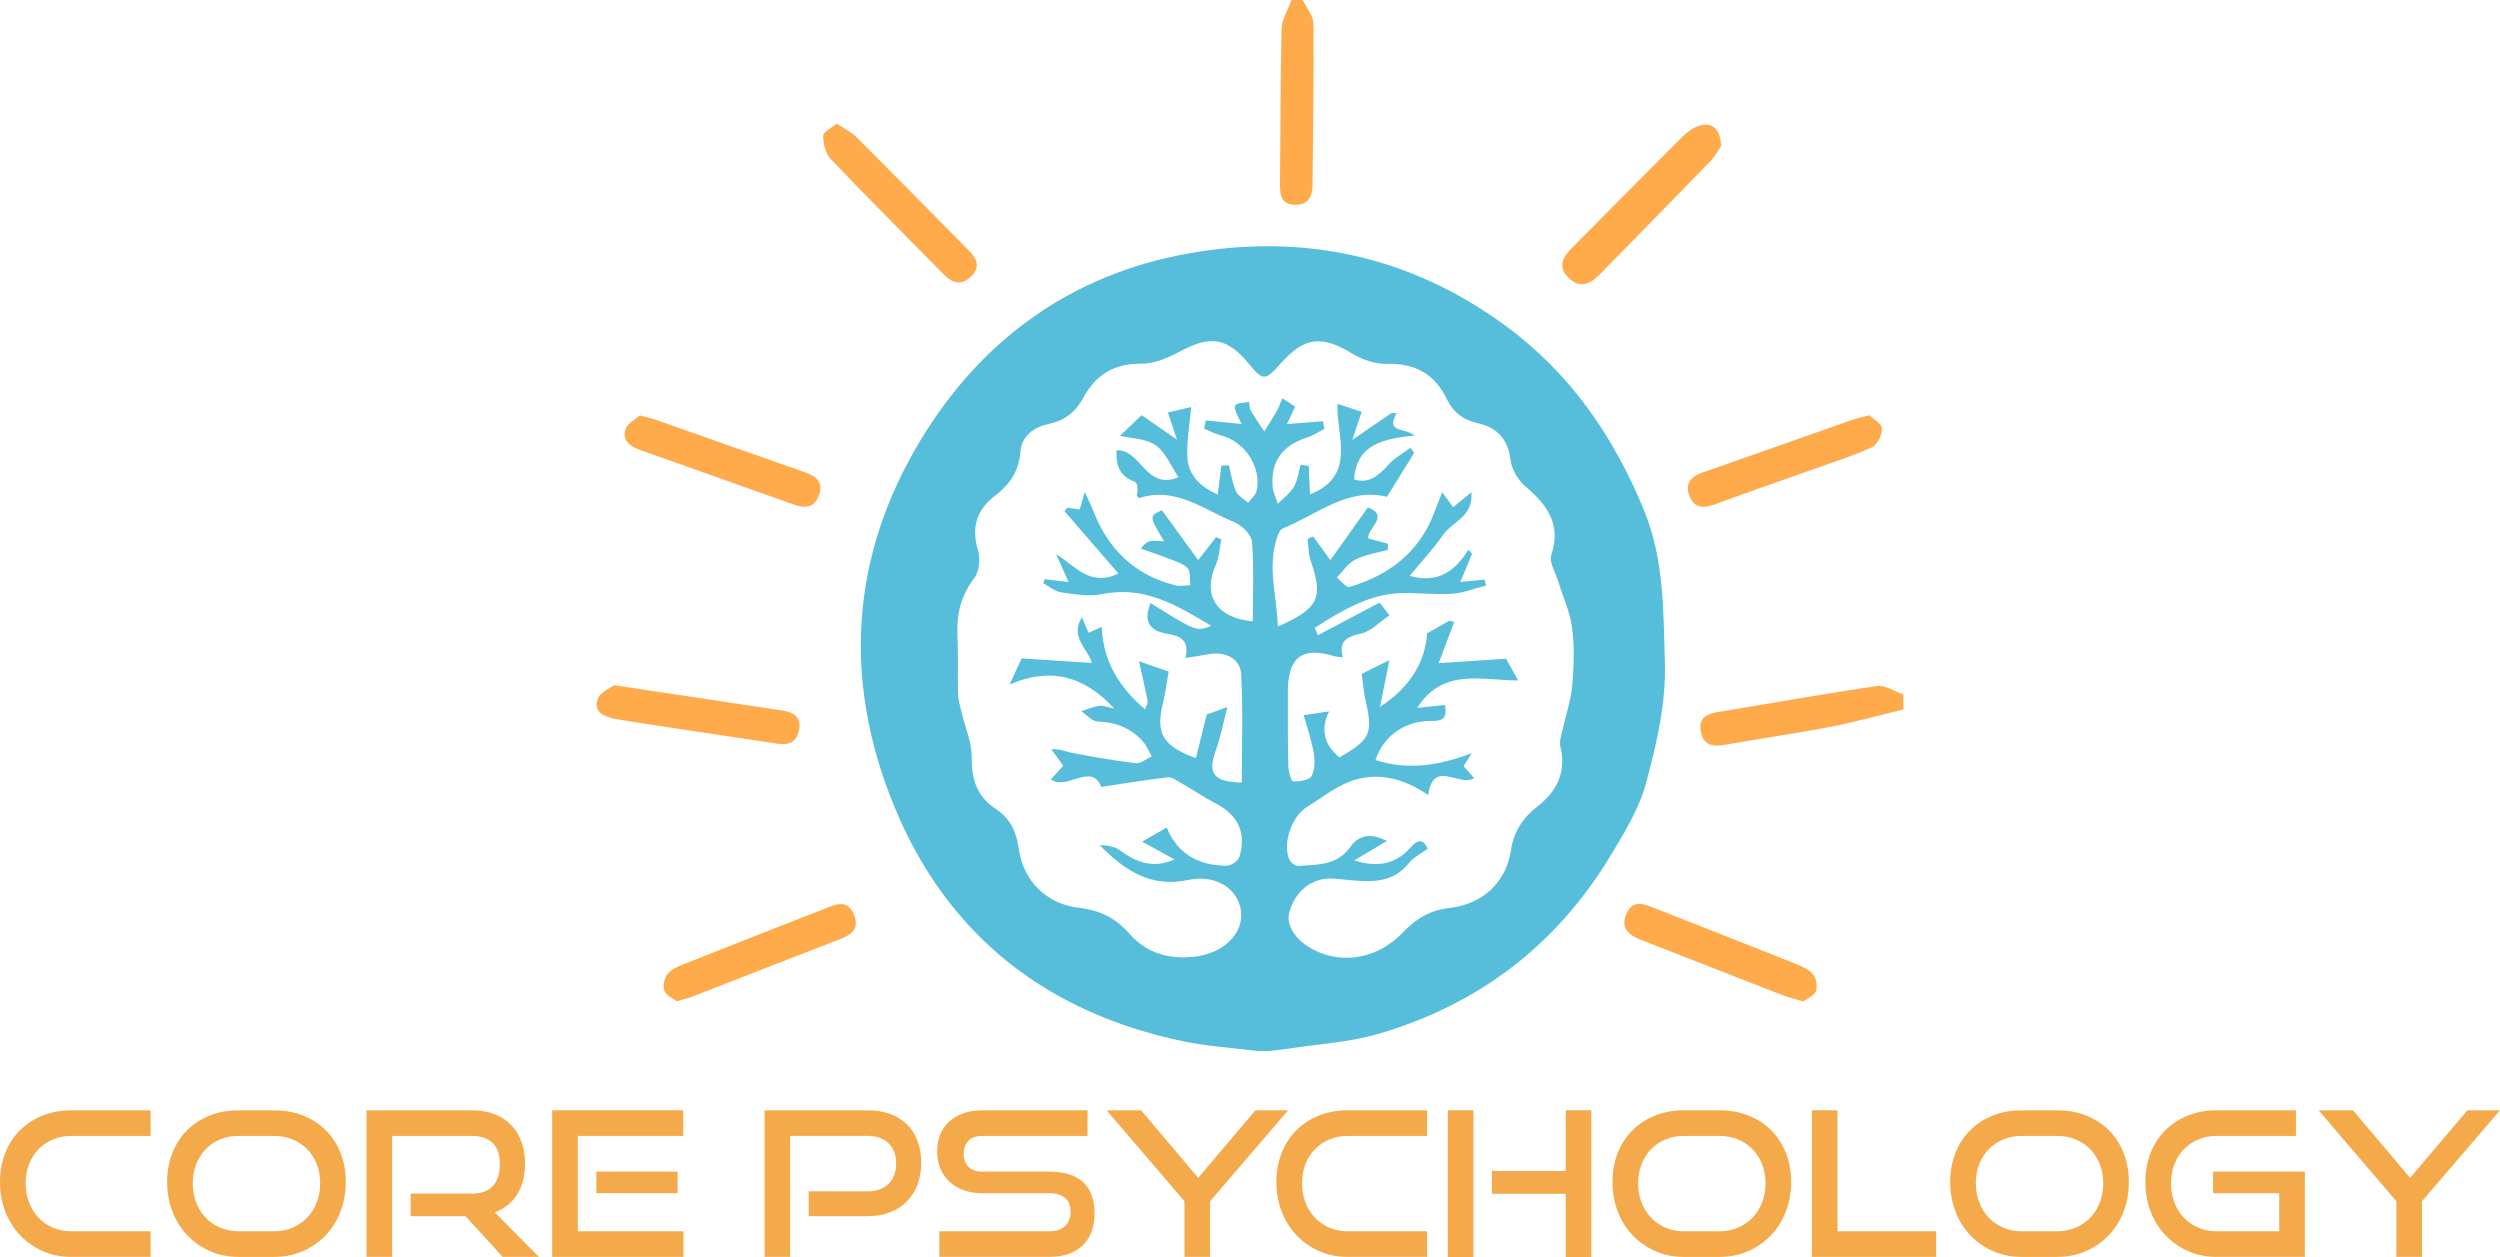
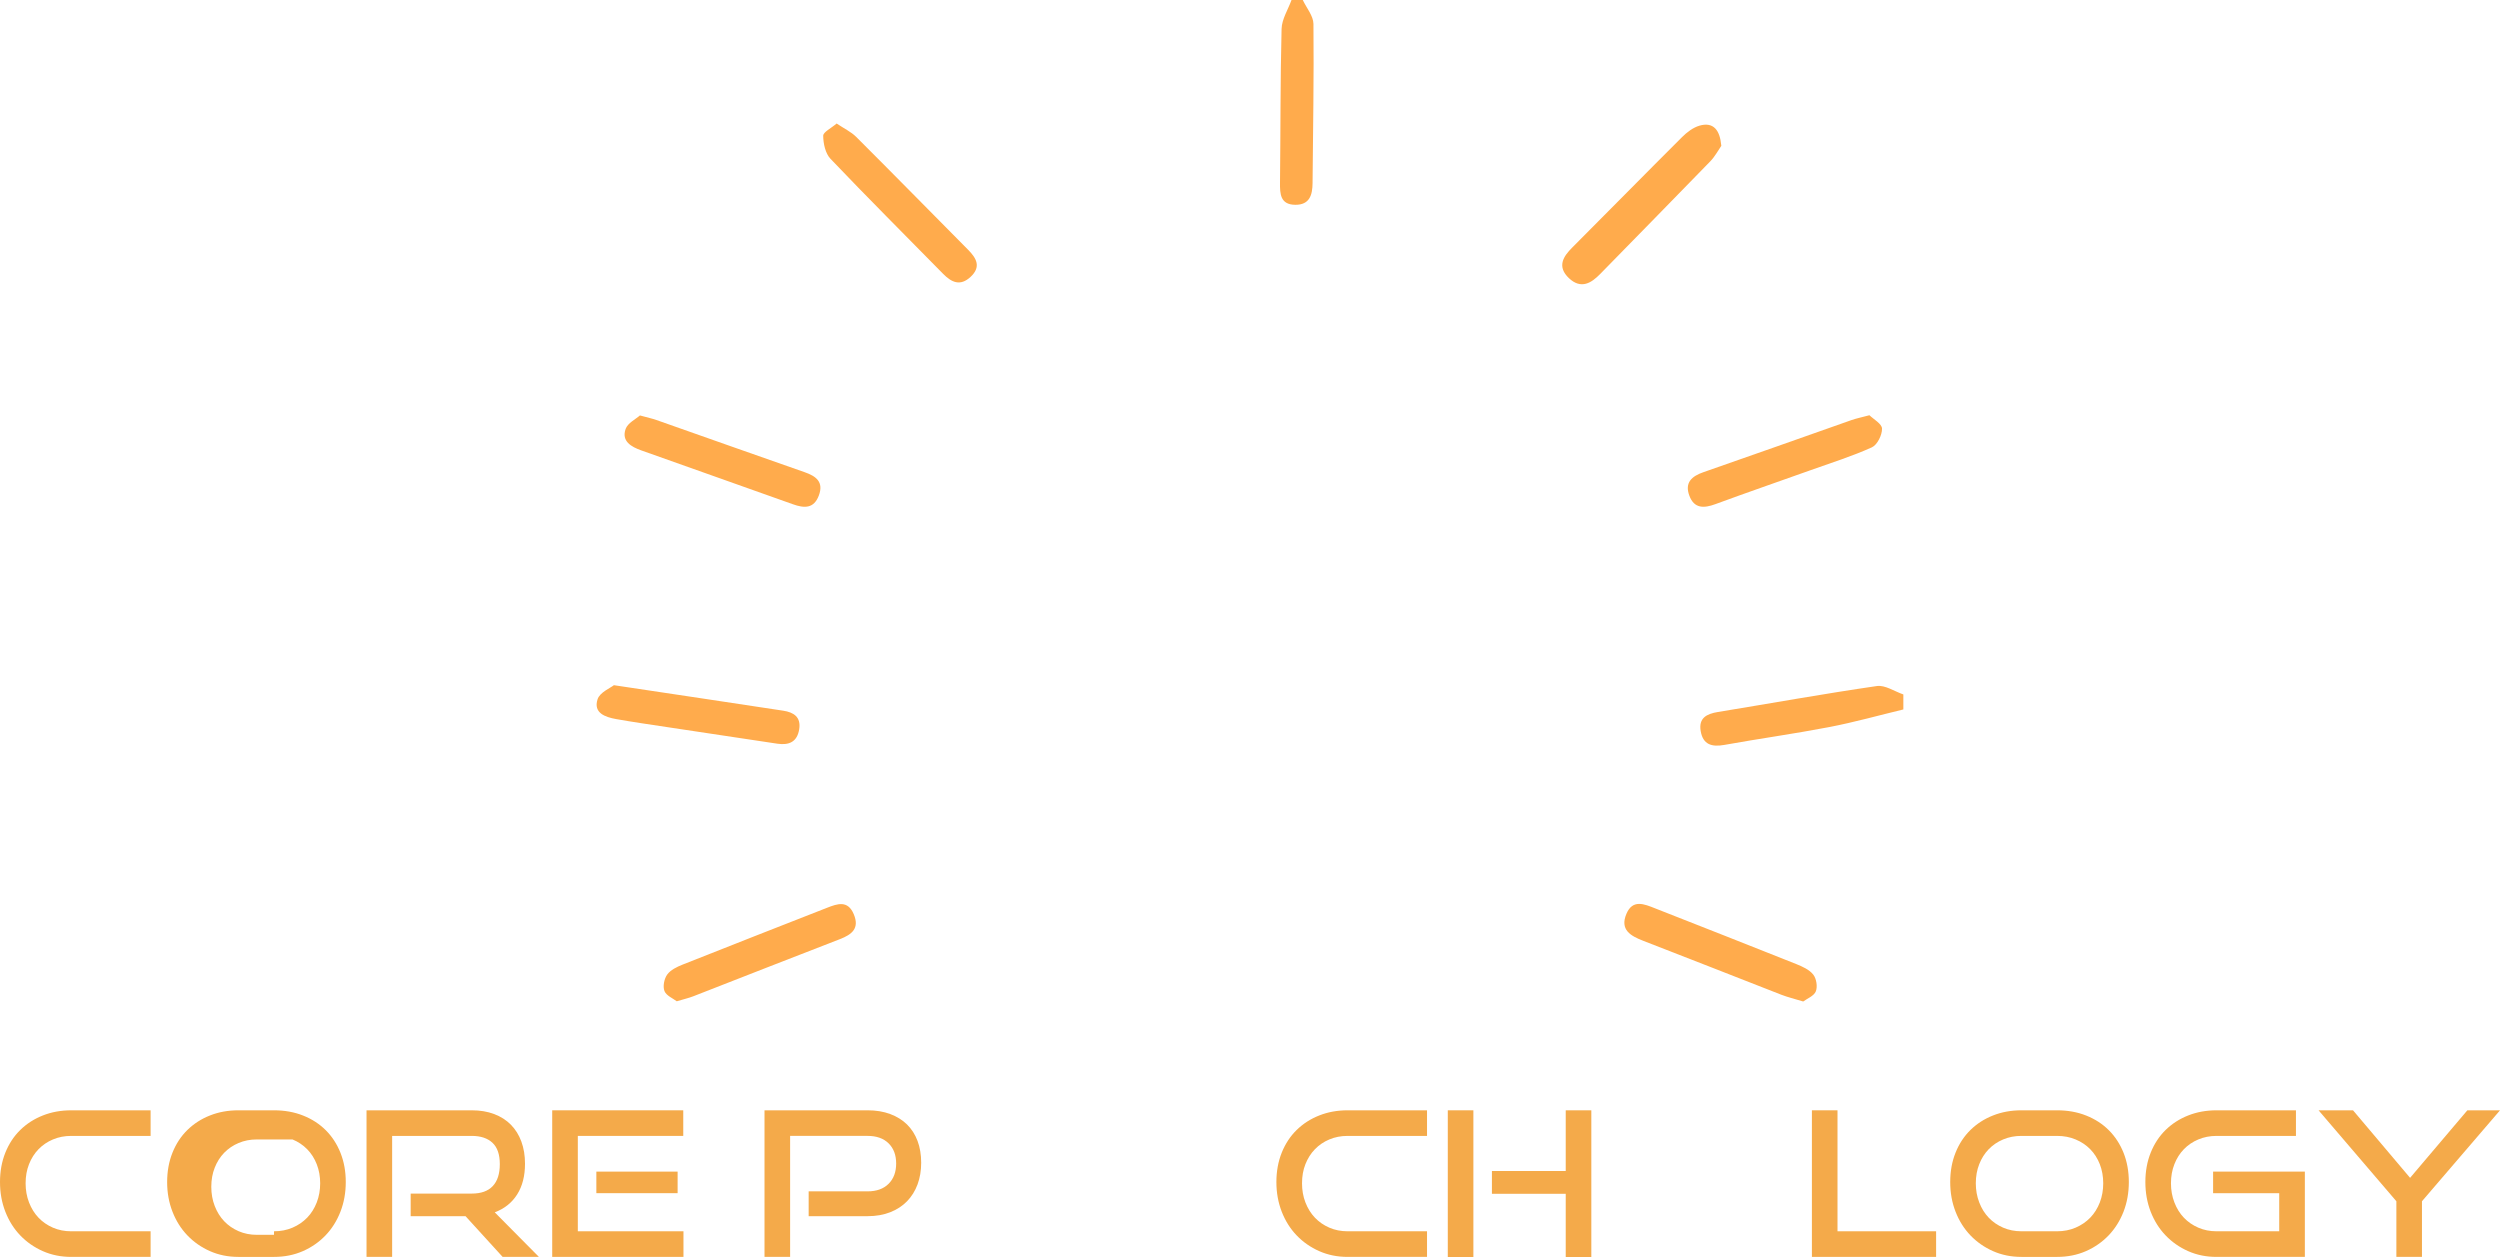
<svg xmlns="http://www.w3.org/2000/svg" version="1.1" id="Layer_1" x="0px" y="0px" width="363.534px" height="182.856px" viewBox="0 0 363.534 182.856" enable-background="new 0 0 363.534 182.856" xml:space="preserve">
  <path fill="#F4AA4A" d="M10.35,182.77c-1.486,0-2.858-0.279-4.12-0.836c-1.26-0.558-2.355-1.321-3.283-2.288  c-0.928-0.966-1.651-2.116-2.169-3.445C0.26,174.872,0,173.436,0,171.89c0-1.56,0.26-2.987,0.778-4.28  c0.518-1.288,1.241-2.388,2.169-3.297c0.928-0.907,2.023-1.613,3.283-2.109c1.262-0.501,2.634-0.749,4.12-0.749H21.9v3.722H10.35  c-0.959,0-1.842,0.172-2.653,0.515c-0.811,0.341-1.51,0.816-2.097,1.422c-0.587,0.606-1.045,1.329-1.377,2.169  c-0.334,0.842-0.499,1.768-0.499,2.784c0,0.997,0.165,1.928,0.499,2.787c0.332,0.859,0.79,1.599,1.377,2.214  c0.587,0.616,1.286,1.098,2.097,1.451c0.811,0.351,1.694,0.527,2.653,0.527H21.9v3.724H10.35z" />
-   <path fill="#F4AA4A" d="M34.655,182.77c-1.486,0-2.858-0.279-4.12-0.836c-1.26-0.558-2.355-1.321-3.283-2.288  c-0.928-0.966-1.651-2.116-2.169-3.445c-0.518-1.329-0.778-2.765-0.778-4.312c0-1.56,0.26-2.987,0.778-4.28  c0.518-1.288,1.24-2.388,2.169-3.297c0.928-0.907,2.023-1.613,3.283-2.109c1.262-0.501,2.634-0.749,4.12-0.749h5.189  c1.543,0,2.956,0.253,4.235,0.764c1.281,0.506,2.381,1.222,3.299,2.138c0.919,0.921,1.632,2.018,2.14,3.3  c0.508,1.281,0.761,2.693,0.761,4.234c0,1.546-0.258,2.982-0.776,4.312c-0.52,1.329-1.243,2.479-2.171,3.445  c-0.928,0.967-2.028,1.73-3.297,2.288c-1.271,0.556-2.667,0.836-4.192,0.836H34.655z M39.844,179.045  c0.976,0,1.875-0.177,2.696-0.527c0.82-0.353,1.529-0.835,2.126-1.451c0.597-0.616,1.059-1.355,1.394-2.214  c0.331-0.859,0.499-1.789,0.499-2.787c0-0.997-0.167-1.918-0.499-2.77c-0.334-0.85-0.797-1.577-1.394-2.183  c-0.596-0.606-1.305-1.081-2.126-1.422c-0.821-0.344-1.72-0.515-2.696-0.515h-5.189c-0.959,0-1.842,0.172-2.653,0.515  c-0.812,0.341-1.51,0.816-2.098,1.422c-0.587,0.606-1.045,1.329-1.376,2.169c-0.334,0.842-0.499,1.768-0.499,2.784  c0,0.997,0.165,1.928,0.499,2.787c0.332,0.859,0.79,1.599,1.376,2.214c0.587,0.616,1.286,1.098,2.098,1.451  c0.811,0.351,1.694,0.527,2.653,0.527H39.844z" />
+   <path fill="#F4AA4A" d="M34.655,182.77c-1.486,0-2.858-0.279-4.12-0.836c-1.26-0.558-2.355-1.321-3.283-2.288  c-0.928-0.966-1.651-2.116-2.169-3.445c-0.518-1.329-0.778-2.765-0.778-4.312c0-1.56,0.26-2.987,0.778-4.28  c0.518-1.288,1.24-2.388,2.169-3.297c0.928-0.907,2.023-1.613,3.283-2.109c1.262-0.501,2.634-0.749,4.12-0.749h5.189  c1.543,0,2.956,0.253,4.235,0.764c1.281,0.506,2.381,1.222,3.299,2.138c0.919,0.921,1.632,2.018,2.14,3.3  c0.508,1.281,0.761,2.693,0.761,4.234c0,1.546-0.258,2.982-0.776,4.312c-0.52,1.329-1.243,2.479-2.171,3.445  c-0.928,0.967-2.028,1.73-3.297,2.288c-1.271,0.556-2.667,0.836-4.192,0.836H34.655z M39.844,179.045  c0.976,0,1.875-0.177,2.696-0.527c0.82-0.353,1.529-0.835,2.126-1.451c0.597-0.616,1.059-1.355,1.394-2.214  c0.331-0.859,0.499-1.789,0.499-2.787c0-0.997-0.167-1.918-0.499-2.77c-0.334-0.85-0.797-1.577-1.394-2.183  c-0.596-0.606-1.305-1.081-2.126-1.422h-5.189c-0.959,0-1.842,0.172-2.653,0.515  c-0.812,0.341-1.51,0.816-2.098,1.422c-0.587,0.606-1.045,1.329-1.376,2.169c-0.334,0.842-0.499,1.768-0.499,2.784  c0,0.997,0.165,1.928,0.499,2.787c0.332,0.859,0.79,1.599,1.376,2.214c0.587,0.616,1.286,1.098,2.098,1.451  c0.811,0.351,1.694,0.527,2.653,0.527H39.844z" />
  <path fill="#F4AA4A" d="M73.089,182.77l-5.395-5.922h-7.976v-3.285h8.883c1.35,0,2.367-0.361,3.049-1.086  c0.685-0.721,1.029-1.788,1.029-3.195c0-1.408-0.358-2.443-1.069-3.109c-0.713-0.663-1.713-0.997-2.999-0.997H57.022v17.594h-3.724  v-21.316h15.303c1.212,0,2.297,0.181,3.254,0.544c0.959,0.36,1.77,0.878,2.434,1.551c0.665,0.678,1.174,1.493,1.524,2.45  c0.353,0.957,0.53,2.033,0.53,3.223c0,1.779-0.382,3.268-1.145,4.471c-0.761,1.202-1.847,2.066-3.254,2.596l6.42,6.48H73.089z" />
  <path fill="#F4AA4A" d="M80.299,182.77v-21.316h19.056v3.722H84.023v13.869h15.363v3.724H80.299z M86.719,173.503v-3.135h11.815  v3.135H86.719z" />
  <path fill="#F4AA4A" d="M117.59,176.848v-3.608h8.561c1.31,0,2.331-0.367,3.063-1.1c0.735-0.733,1.1-1.715,1.1-2.947  c0-1.231-0.365-2.209-1.098-2.93c-0.73-0.725-1.751-1.088-3.056-1.088h-11.266v17.594h-3.724v-21.316h14.981  c1.231,0,2.331,0.181,3.3,0.544c0.966,0.36,1.782,0.869,2.448,1.523c0.663,0.656,1.172,1.451,1.525,2.39  c0.351,0.938,0.527,1.995,0.527,3.166c0,1.152-0.177,2.202-0.527,3.152c-0.353,0.95-0.861,1.766-1.525,2.448  c-0.666,0.685-1.481,1.217-2.448,1.599c-0.969,0.382-2.069,0.573-3.3,0.573H117.59z" />
-   <path fill="#F4AA4A" d="M136.589,182.77v-3.724h15.978c0.997,0,1.763-0.255,2.302-0.761c0.537-0.511,0.807-1.184,0.807-2.023  c0-0.94-0.27-1.632-0.807-2.083c-0.539-0.448-1.305-0.675-2.302-0.675h-9.792c-0.997,0-1.901-0.15-2.713-0.453  c-0.811-0.303-1.494-0.723-2.052-1.26c-0.556-0.539-0.988-1.179-1.29-1.921c-0.303-0.742-0.453-1.553-0.453-2.434  c0-0.861,0.141-1.658,0.425-2.388c0.284-0.735,0.704-1.364,1.262-1.892c0.556-0.527,1.246-0.942,2.066-1.247  c0.821-0.301,1.759-0.454,2.813-0.454h15.305v3.722h-15.305c-0.878,0-1.549,0.232-2.006,0.692c-0.461,0.458-0.69,1.098-0.69,1.918  c0,0.821,0.239,1.455,0.716,1.906c0.479,0.451,1.128,0.675,1.947,0.675h9.749c2.185,0,3.834,0.508,4.946,1.522  c1.114,1.017,1.67,2.563,1.67,4.634c0,0.899-0.136,1.73-0.408,2.491c-0.27,0.764-0.677,1.422-1.219,1.98  c-0.544,0.558-1.229,0.992-2.057,1.305c-0.828,0.313-1.799,0.47-2.913,0.47H136.589z" />
-   <path fill="#F4AA4A" d="M172.238,182.77v-8.093l-11.316-13.222h5.013l8.296,9.82l8.327-9.82h4.751l-11.348,13.222v8.093H172.238z" />
  <path fill="#F4AA4A" d="M195.955,182.77c-1.484,0-2.858-0.279-4.118-0.836c-1.26-0.558-2.357-1.321-3.283-2.288  c-0.93-0.966-1.651-2.116-2.171-3.445c-0.515-1.329-0.778-2.765-0.778-4.312c0-1.56,0.262-2.987,0.778-4.28  c0.52-1.288,1.241-2.388,2.171-3.297c0.926-0.907,2.023-1.613,3.283-2.109c1.26-0.501,2.634-0.749,4.118-0.749h11.553v3.722h-11.553  c-0.959,0-1.842,0.172-2.653,0.515c-0.811,0.341-1.508,0.816-2.095,1.422c-0.587,0.606-1.045,1.329-1.379,2.169  c-0.334,0.842-0.496,1.768-0.496,2.784c0,0.997,0.162,1.928,0.496,2.787c0.334,0.859,0.792,1.599,1.379,2.214  c0.587,0.616,1.283,1.098,2.095,1.451c0.811,0.351,1.694,0.527,2.653,0.527h11.553v3.724H195.955z" />
  <path fill="#F4AA4A" d="M210.528,182.856v-21.402h3.722v21.402H210.528z M227.678,182.856v-9.262h-10.732v-3.314h10.732v-8.825  h3.722v21.402H227.678z" />
-   <path fill="#F4AA4A" d="M244.827,182.77c-1.484,0-2.858-0.279-4.118-0.836c-1.259-0.558-2.357-1.321-3.283-2.288  c-0.93-0.966-1.651-2.116-2.171-3.445c-0.515-1.329-0.778-2.765-0.778-4.312c0-1.56,0.263-2.987,0.778-4.28  c0.52-1.288,1.24-2.388,2.171-3.297c0.926-0.907,2.023-1.613,3.283-2.109c1.26-0.501,2.634-0.749,4.118-0.749h5.192  c1.541,0,2.954,0.253,4.232,0.764c1.284,0.506,2.381,1.222,3.302,2.138c0.916,0.921,1.632,2.018,2.138,3.3  c0.511,1.281,0.763,2.693,0.763,4.234c0,1.546-0.257,2.982-0.778,4.312c-0.52,1.329-1.241,2.479-2.171,3.445  c-0.926,0.967-2.028,1.73-3.297,2.288c-1.27,0.556-2.668,0.836-4.19,0.836H244.827z M250.019,179.045  c0.973,0,1.875-0.177,2.696-0.527c0.82-0.353,1.527-0.835,2.123-1.451c0.596-0.616,1.059-1.355,1.393-2.214  c0.334-0.859,0.501-1.789,0.501-2.787c0-0.997-0.167-1.918-0.501-2.77c-0.334-0.85-0.797-1.577-1.393-2.183  c-0.596-0.606-1.303-1.081-2.123-1.422c-0.821-0.344-1.723-0.515-2.696-0.515h-5.192c-0.959,0-1.842,0.172-2.653,0.515  c-0.811,0.341-1.508,0.816-2.095,1.422c-0.587,0.606-1.045,1.329-1.379,2.169c-0.334,0.842-0.497,1.768-0.497,2.784  c0,0.997,0.162,1.928,0.497,2.787c0.334,0.859,0.792,1.599,1.379,2.214c0.587,0.616,1.284,1.098,2.095,1.451  c0.811,0.351,1.694,0.527,2.653,0.527H250.019z" />
  <path fill="#F4AA4A" d="M263.475,182.77v-21.316h3.722v17.591h14.339v3.724H263.475z" />
  <path fill="#F4AA4A" d="M293.938,182.77c-1.489,0-2.858-0.279-4.122-0.836c-1.26-0.558-2.353-1.321-3.283-2.288  c-0.926-0.966-1.651-2.116-2.167-3.445c-0.52-1.329-0.778-2.765-0.778-4.312c0-1.56,0.257-2.987,0.778-4.28  c0.515-1.288,1.241-2.388,2.167-3.297c0.93-0.907,2.023-1.613,3.283-2.109c1.264-0.501,2.634-0.749,4.122-0.749h5.187  c1.546,0,2.958,0.253,4.237,0.764c1.279,0.506,2.381,1.222,3.297,2.138c0.921,0.921,1.632,2.018,2.143,3.3  c0.506,1.281,0.759,2.693,0.759,4.234c0,1.546-0.258,2.982-0.773,4.312c-0.52,1.329-1.246,2.479-2.171,3.445  c-0.931,0.967-2.028,1.73-3.297,2.288c-1.274,0.556-2.668,0.836-4.194,0.836H293.938z M299.125,179.045  c0.978,0,1.875-0.177,2.696-0.527c0.821-0.353,1.532-0.835,2.129-1.451c0.596-0.616,1.059-1.355,1.393-2.214  c0.329-0.859,0.496-1.789,0.496-2.787c0-0.997-0.167-1.918-0.496-2.77c-0.334-0.85-0.797-1.577-1.393-2.183  c-0.597-0.606-1.307-1.081-2.129-1.422c-0.82-0.344-1.718-0.515-2.696-0.515h-5.187c-0.959,0-1.842,0.172-2.653,0.515  c-0.812,0.341-1.513,0.816-2.1,1.422c-0.587,0.606-1.045,1.329-1.374,2.169c-0.334,0.842-0.501,1.768-0.501,2.784  c0,0.997,0.167,1.928,0.501,2.787c0.329,0.859,0.787,1.599,1.374,2.214c0.587,0.616,1.289,1.098,2.1,1.451  c0.811,0.351,1.694,0.527,2.653,0.527H299.125z" />
  <path fill="#F4AA4A" d="M322.301,182.77c-1.484,0-2.854-0.279-4.113-0.836c-1.26-0.558-2.353-1.321-3.278-2.288  c-0.931-0.966-1.651-2.116-2.171-3.445c-0.515-1.329-0.773-2.765-0.773-4.312c0-1.56,0.258-2.987,0.778-4.28  c0.515-1.288,1.24-2.388,2.166-3.297c0.93-0.907,2.023-1.613,3.283-2.109c1.265-0.501,2.634-0.749,4.123-0.749h11.547v3.722h-11.547  c-0.959,0-1.842,0.172-2.653,0.515c-0.811,0.341-1.513,0.816-2.1,1.422c-0.587,0.606-1.045,1.329-1.374,2.169  c-0.334,0.842-0.501,1.768-0.501,2.784c0,0.997,0.167,1.928,0.501,2.787c0.329,0.859,0.787,1.599,1.374,2.214  c0.587,0.616,1.288,1.098,2.1,1.451c0.811,0.351,1.694,0.527,2.653,0.527h9.114v-5.543h-9.615v-3.135h13.342v12.402H322.301z" />
  <path fill="#F4AA4A" d="M348.465,182.77v-8.093l-11.314-13.222h5.01l8.298,9.82l8.327-9.82h4.748l-11.348,13.222v8.093H348.465z" />
-   <path fill-rule="evenodd" clip-rule="evenodd" fill="#56BDDA" d="M182.891,152.832c-3.583-0.451-7.217-0.666-10.746-1.396  c-20.026-4.151-34.526-15.506-42.224-34.455c-7.366-18.14-6.259-36.163,4.008-53.086c8.894-14.658,21.991-24.007,38.831-27.031  c16.566-2.974,32.12,0.271,45.994,10.379c9.567,6.972,15.926,16.246,20.34,27.045c2.884,7.059,2.779,14.469,2.999,21.921  c0.184,6.118-1.193,11.91-2.729,17.627c-1.014,3.779-3.188,7.327-5.254,10.729c-7.874,12.982-19.25,21.585-33.784,25.803  c-4.138,1.203-8.556,1.437-12.848,2.102c-0.978,0.15-1.966,0.241-2.949,0.36C183.983,152.832,183.438,152.832,182.891,152.832z   M207.673,115.593c-3.658-2.467-7.47-3.443-11.464-1.916c-2.169,0.828-4.056,2.383-6.074,3.605  c-2.253,1.362-3.651,5.187-2.682,7.644c0.179,0.453,0.897,1.021,1.329,0.992c2.775-0.191,5.65-0.038,7.59-2.784  c1.326-1.878,3.199-1.935,5.311-0.847c-1.727,1.026-3.245,1.923-4.762,2.821c3.347,1.069,6.041,0.584,8.174-1.847  c0.907-1.035,1.804-1.484,2.488,0.167c-1.004,0.744-2.059,1.241-2.701,2.057c-1.787,2.271-4.173,2.749-6.811,2.632  c-1.36-0.06-2.715-0.253-4.073-0.355c-3.099-0.229-5.637,1.694-6.525,4.919c-0.52,1.885,0.997,4.168,3.636,5.476  c4.28,2.121,9.285,1.221,12.941-2.612c1.911-2,3.918-3.192,6.767-3.522c4.805-0.558,8.179-3.712,8.88-8.324  c0.439-2.873,1.78-4.803,3.958-6.502c2.784-2.181,4.125-4.982,3.247-8.637c-0.183-0.776,0.155-1.699,0.336-2.534  c0.456-2.104,1.196-4.173,1.382-6.293c0.243-2.796,0.344-5.667-0.014-8.439c-0.299-2.328-1.35-4.556-2.048-6.835  c-0.381-1.254-1.319-2.717-0.98-3.746c1.47-4.441-0.551-7.25-3.696-9.925c-1.074-0.911-2.045-2.451-2.214-3.81  c-0.384-3.08-1.89-4.803-4.819-5.451c-2.071-0.458-3.526-1.539-4.49-3.546c-1.696-3.521-4.533-5.171-8.582-5.066  c-1.687,0.044-3.6-0.561-5.061-1.45c-4.485-2.741-7.019-2.524-10.469,1.368c-2.3,2.593-2.554,2.593-4.711-0.011  c-3.08-3.718-5.512-4.062-9.763-1.808c-1.787,0.947-3.873,1.902-5.809,1.876c-3.978-0.054-6.646,1.644-8.421,4.925  c-1.127,2.087-2.69,3.322-4.98,3.813c-2.223,0.475-4.006,1.737-4.185,4.089c-0.212,2.808-1.544,4.726-3.664,6.344  c-2.68,2.046-3.514,4.605-2.505,7.954c0.367,1.218,0.191,3.09-0.54,4.055c-1.88,2.481-2.591,5.093-2.445,8.126  c0.139,2.907,0.015,5.823,0.091,8.731c0.023,0.878,0.302,1.754,0.503,2.618c0.52,2.233,1.529,4.466,1.487,6.68  c-0.06,3.245,0.861,5.669,3.545,7.444c2.028,1.341,2.936,3.221,3.272,5.669c0.655,4.767,4.047,8.143,8.824,8.68  c3.012,0.334,5.306,1.503,7.273,3.743c2.459,2.804,5.677,3.756,9.354,3.372c4.271-0.446,7.286-3.326,6.883-6.64  c-0.384-3.171-3.574-5.414-7.668-4.536c-5.507,1.178-9.296-1.441-12.885-5.068c1.101,0.029,2.221,0.205,3.026,0.806  c2.351,1.754,4.8,2.63,7.87,1.281c-1.582-0.868-3.164-1.734-4.714-2.589c1.276-0.735,2.386-1.374,3.577-2.059  c1.507,3.791,4.596,5.533,8.673,5.566c0.644,0.005,1.701-0.673,1.875-1.245c1.071-3.524-0.173-6.113-3.357-7.778  c-1.767-0.926-3.425-2.052-5.157-3.042c-0.608-0.348-1.326-0.862-1.932-0.79c-3.191,0.367-6.361,0.902-9.627,1.389  c-1.435-3.663-5.073,0.644-7.32-1.107c0.636-0.697,1.214-1.332,1.804-1.976c-0.661-0.904-1.202-1.642-1.743-2.381  c1.222-0.12,2.091,0.341,3.016,0.515c3.074,0.577,6.157,1.141,9.261,1.503c0.731,0.086,1.554-0.644,2.336-1  c-0.445-0.751-0.78-1.601-1.355-2.236c-1.738-1.918-3.94-2.739-6.553-2.83c-0.797-0.028-1.563-0.969-2.344-1.493  c0.872-0.275,1.727-0.654,2.619-0.788c0.563-0.083,1.181,0.205,2.185,0.41c-4.413-4.778-9.283-6.074-15.231-3.516  c0.71-1.548,1.224-2.668,1.743-3.793c3.235,0.21,6.686,0.434,10.234,0.668c-0.656-2.181-3.239-3.71-1.466-6.659  c0.432,1.008,0.698,1.631,0.971,2.268c0.634-0.289,1.138-0.517,1.917-0.871c0.191,5.112,2.565,8.786,6.288,12.014  c0.189-0.553,0.444-0.902,0.388-1.193c-0.374-1.904-0.813-3.794-1.261-5.812c1.411,0.491,2.699,0.94,4.316,1.505  c-0.279,1.551-0.488,3.147-0.863,4.702c-1.025,4.254-0.024,6.122,4.819,7.888c0.526-2.129,1.039-4.194,1.575-6.356  c0.586-0.21,1.545-0.549,2.995-1.064c-0.586,2.25-0.954,4.285-1.648,6.201c-1.233,3.396-0.444,4.677,3.752,4.763  c0-5.23,0.187-10.469-0.084-15.687c-0.124-2.396-2.377-3.457-4.895-2.954c-0.948,0.189-1.91,0.32-3.214,0.53  c0.61-2.63-0.74-3.202-2.719-3.537c-2.682-0.455-3.356-1.931-2.357-4.447c6.652,4.15,6.652,4.15,8.837,3.314  c-4.95-2.96-9.693-5.879-15.829-4.622c-1.898,0.389-3.994,0.029-5.964-0.246c-0.927-0.13-1.768-0.87-2.65-1.334  c0.076-0.195,0.153-0.388,0.23-0.583c1.098,0.135,2.195,0.267,3.451,0.419c-0.664-1.509-1.225-2.783-1.786-4.055  c2.859,1.797,4.922,4.765,9.047,2.811c-2.704-3.128-5.277-6.102-7.851-9.077c0.134-0.167,0.269-0.334,0.403-0.501  c0.622,0.089,1.242,0.179,1.814,0.261c0.222-0.76,0.401-1.374,0.743-2.545c0.571,1.267,0.929,1.964,1.208,2.691  c2.165,5.646,6.048,9.413,11.981,10.894c0.67,0.168,1.425-0.006,2.143-0.021c-0.101-0.847,0.093-1.967-0.377-2.472  c-0.661-0.711-1.793-1.017-2.761-1.401c-1.33-0.529-2.695-0.972-4.045-1.451c0.632-0.866,1.104-1.08,1.591-1.128  c0.543-0.055,1.101,0.038,1.798,0.075c-2.199-3.665-2.199-3.665-0.327-4.532c1.761,2.423,3.483,4.794,5.271,7.254  c1.033-1.32,1.823-2.331,2.613-3.341c0.253,0.113,0.507,0.227,0.76,0.341c-0.265,1.256-0.318,2.608-0.832,3.753  c-1.91,4.255,0.025,7.671,5.406,8.158c0-3.882,0.189-7.742-0.122-11.561c-0.086-1.049-1.478-2.431-2.587-2.876  c-4.414-1.778-8.465-5.215-13.781-3.499c-0.087,0.026-0.259-0.214-0.391-0.33c0.219-0.819,0.144-1.882-0.261-2.027  c-2.21-0.796-2.815-2.388-2.665-4.588c3.567-0.173,4.198,5.893,9.009,3.917c-1.149-1.692-1.897-3.643-3.316-4.641  c-1.386-0.976-3.457-0.976-5.193-1.396c1.055-1.002,1.956-1.856,3.141-2.981c1.441,0.996,3.061,2.115,5.14,3.551  c-0.562-1.675-0.953-2.839-1.323-3.943c1.132-0.265,2.141-0.501,3.384-0.791c-0.21,2.488-0.676,4.923-0.549,7.327  c0.146,2.76,2.096,4.359,4.404,5.397c0.191-1.5,0.363-2.852,0.536-4.207c0.364-0.013,0.729-0.026,1.094-0.039  c0.322,1.259,0.497,2.583,1.022,3.751c0.311,0.694,1.173,1.141,1.787,1.698c0.423-0.585,1.093-1.118,1.231-1.765  c0.745-3.464-1.758-7.192-5.224-8.052c-0.839-0.209-1.622-0.645-2.429-0.976c0.084-0.397,0.168-0.794,0.252-1.192  c1.759,0.178,3.52,0.357,5.216,0.529c-1.467-2.951-1.467-2.951,1.069-3.194c0.084,0.415,0.064,0.905,0.274,1.264  c0.6,1.029,1.294,2.005,1.951,3.001c0.611-0.989,1.252-1.964,1.827-2.974c0.291-0.516,0.468-1.098,0.778-1.846  c0.749,0.483,1.321,0.853,1.889,1.218c-0.487,1.031-0.892,1.887-1.198,2.537c1.761-0.14,3.503-0.277,5.239-0.415  c0.067,0.372,0.134,0.744,0.2,1.115c-0.844,0.427-1.651,0.979-2.543,1.263c-3.512,1.113-5.278,3.422-4.982,7.127  c0.067,0.846,0.496,1.663,0.761,2.492c0.794-0.804,1.772-1.498,2.326-2.442c0.549-0.943,0.673-2.134,0.983-3.216  c0.396,0.055,0.79,0.11,1.184,0.165c0.06,1.335,0.119,2.668,0.184,4.133c6.831-2.716,3.815-8.503,3.987-13.166  c1.243,0.408,2.383,0.781,3.522,1.153c-0.406,1.21-0.807,2.418-1.36,4.09c2.238-1.534,3.965-2.716,5.692-3.9  c0.248-0.003,0.497-0.007,0.745-0.01c-1.57,2.993,1.05,2.047,2.639,3.264c-4.643,0.486-8.501,1.325-8.806,6.407  c2.221,0.656,3.61-0.618,5.022-2.191c0.874-0.973,2.1-1.63,3.169-2.428c0.181,0.248,0.36,0.495,0.539,0.743  c-1.29,2.084-2.581,4.17-3.96,6.395c-5.669-1.428-10.142,2.565-15.172,4.607c-0.396,0.161-0.661,0.852-0.825,1.35  c-1.427,4.303-0.003,8.5,0.126,12.903c5.951-2.61,6.647-4.166,4.781-9.559c-0.346-0.998-0.306-2.129-0.446-3.199  c0.267-0.11,0.537-0.219,0.804-0.33c0.735,1.009,1.474,2.017,2.505,3.43c2.045-2.871,3.688-5.185,5.445-7.654  c3.271,1.192-0.134,3.039,0.062,4.5c0.964,0.261,1.909,0.517,2.854,0.772c0.005,0.291,0.014,0.582,0.019,0.874  c-1.611,0.462-3.326,0.716-4.798,1.454c-1.05,0.526-1.773,1.701-2.641,2.586c0.616,0.486,1.389,1.502,1.823,1.373  c5.683-1.673,10.061-4.94,12.277-10.652c0.387-1.003,0.778-2.005,1.217-3.128c0.596,0.817,1.083,1.484,1.594,2.184  c0.904-0.744,1.642-1.353,2.639-2.173c0.368,3.562-2.815,4.287-4.151,6.251c-1.382,2.033-3.107,3.832-4.815,5.898  c4.108,1.175,6.585-0.669,8.539-3.784c0.181,0.187,0.365,0.373,0.544,0.561c-0.537,1.297-1.076,2.593-1.711,4.117  c1.334-0.132,2.434-0.241,3.532-0.349c0.069,0.287,0.138,0.575,0.21,0.861c-1.637,0.418-3.254,1.076-4.91,1.197  c-2.345,0.171-4.724-0.12-7.084-0.098c-5.001,0.049-8.974,2.567-12.939,5.063c0.162,0.353,0.329,0.708,0.492,1.061  c2.94-1.555,5.879-3.11,8.947-4.731c0.418,0.529,0.849,1.076,1.443,1.826c-1.407,0.96-2.627,2.329-4.084,2.658  c-2.054,0.466-3.343,1.021-2.694,3.465c-0.596-0.079-0.964-0.074-1.3-0.176c-4.531-1.395-6.654,0.148-6.693,4.941  c-0.028,3.731-0.014,7.461,0.072,11.189c0.019,0.742,0.451,2.1,0.699,2.1c0.923,0.005,2.331-0.169,2.665-0.771  c0.511-0.926,0.513-2.298,0.32-3.409c-0.329-1.895-0.978-3.732-1.458-5.462c1.53-0.227,2.522-0.375,3.7-0.546  c-1.321,2.667-0.682,4.87,1.482,6.69c4.524-2.567,4.915-3.478,3.822-8.274c-0.317-1.386-0.41-2.825-0.556-3.879  c1.575-0.778,2.763-1.367,4.018-1.99c-0.482,2.386-0.926,4.588-1.37,6.79c4.386-2.796,6.604-6.627,6.852-10.691  c1.46-0.827,2.353-1.332,3.245-1.837c0.231,0.062,0.463,0.126,0.697,0.187c-0.754,1.995-1.506,3.991-2.259,5.99  c3.367-0.22,6.606-0.429,9.806-0.64c0.546,0.99,1.133,2.052,1.739,3.15c-5.203,0.038-10.904-1.933-14.664,3.991  c1.508-0.155,2.778-0.289,4.037-0.417c0.444,2.322-0.74,2.312-2.176,2.322c-3.732,0.026-6.752,2.178-7.928,5.681  c4.796,1.565,9.35,0.737,13.988-0.973c-0.406,0.639-0.812,1.279-1.179,1.856c0.592,0.682,1.076,1.24,1.523,1.751  C212.186,114.51,208.45,110.301,207.673,115.593z" />
  <path fill-rule="evenodd" clip-rule="evenodd" fill="#FFAB4C" d="M189.442,0c0.544,1.161,1.541,2.317,1.551,3.481  c0.077,7.717-0.062,15.435-0.129,23.153c-0.014,1.712-0.43,3.163-2.503,3.146c-2.188-0.017-2.25-1.569-2.231-3.245  c0.087-7.446,0.039-14.895,0.229-22.338c0.038-1.411,0.94-2.798,1.446-4.198C188.349,0,188.898,0,189.442,0z" />
  <path fill-rule="evenodd" clip-rule="evenodd" fill="#FFAB4C" d="M276.774,103.163c-3.579,0.864-7.134,1.861-10.746,2.558  c-5.077,0.976-10.205,1.685-15.294,2.601c-1.828,0.329-3.099-0.052-3.431-2.009c-0.325-1.909,0.866-2.51,2.517-2.782  c7.699-1.257,15.377-2.648,23.098-3.77c1.2-0.176,2.567,0.782,3.855,1.219C276.774,101.707,276.774,102.435,276.774,103.163z" />
  <path fill-rule="evenodd" clip-rule="evenodd" fill="#FFAB4C" d="M121.658,17.961c1.102,0.741,2.103,1.206,2.837,1.939  c5.458,5.447,10.859,10.954,16.289,16.429c1.223,1.235,1.913,2.485,0.346,3.938c-1.498,1.39-2.763,0.801-3.994-0.452  c-5.467-5.567-10.993-11.077-16.375-16.726c-0.742-0.779-1.047-2.212-1.056-3.346C119.703,19.199,120.865,18.647,121.658,17.961z" />
  <path fill-rule="evenodd" clip-rule="evenodd" fill="#FFAB4C" stroke="#FFAB4C" stroke-width="0.448" stroke-miterlimit="10" d="  M250.072,21.144c-0.408,0.586-0.869,1.472-1.532,2.158c-5.315,5.479-10.674,10.918-16.009,16.379  c-1.267,1.293-2.607,2.133-4.223,0.613c-1.651-1.558-0.802-2.858,0.491-4.155c5.332-5.34,10.617-10.725,15.961-16.051  c0.681-0.678,1.541-1.342,2.439-1.601C249.055,17.951,249.862,19.044,250.072,21.144z" />
  <path fill-rule="evenodd" clip-rule="evenodd" fill="#FFAB4C" d="M93.055,60.411c1.175,0.322,1.798,0.454,2.39,0.662  c7.19,2.528,14.369,5.084,21.565,7.592c1.681,0.584,2.794,1.434,2.06,3.389c-0.723,1.925-2.113,1.867-3.784,1.267  c-7.341-2.638-14.71-5.201-22.054-7.834c-1.414-0.507-2.895-1.31-2.258-3.111C91.283,61.504,92.464,60.94,93.055,60.411z" />
  <path fill-rule="evenodd" clip-rule="evenodd" fill="#FFAB4C" d="M271.84,60.38c0.575,0.569,1.813,1.241,1.832,1.944  c0.024,0.925-0.689,2.369-1.476,2.725c-2.882,1.303-5.924,2.256-8.911,3.323c-4.609,1.645-9.238,3.241-13.831,4.933  c-1.67,0.614-3.092,0.682-3.801-1.229c-0.697-1.881,0.32-2.814,2.048-3.413c7.191-2.492,14.361-5.057,21.544-7.581  C269.917,60.846,270.628,60.705,271.84,60.38z" />
  <path fill-rule="evenodd" clip-rule="evenodd" fill="#FFAB4C" d="M262.211,145.631c-1.279-0.392-2.257-0.625-3.183-0.983  c-6.685-2.6-13.349-5.251-20.043-7.828c-1.878-0.723-3.46-1.611-2.482-3.934c0.909-2.162,2.601-1.422,4.168-0.802  c6.843,2.694,13.695,5.373,20.523,8.102c0.902,0.36,1.914,0.816,2.481,1.536c0.458,0.584,0.645,1.761,0.368,2.439  C263.771,144.834,262.774,145.211,262.211,145.631z" />
  <path fill-rule="evenodd" clip-rule="evenodd" fill="#FFAB4C" d="M98.409,145.6c-0.538-0.415-1.518-0.809-1.786-1.484  c-0.265-0.666-0.044-1.787,0.395-2.398c0.486-0.673,1.411-1.121,2.232-1.446c6.995-2.787,14.01-5.516,21.018-8.269  c1.512-0.592,3.01-1.124,3.877,0.926c0.877,2.069-0.26,2.963-2.023,3.641c-7.111,2.739-14.197,5.537-21.298,8.3  C100.152,145.13,99.442,145.292,98.409,145.6z" />
  <path fill-rule="evenodd" clip-rule="evenodd" fill="#FFAB4C" d="M89.27,99.636c8.817,1.324,16.723,2.503,24.622,3.708  c1.507,0.229,2.609,0.907,2.323,2.701c-0.292,1.835-1.479,2.353-3.169,2.1c-5.39-0.811-10.779-1.618-16.168-2.434  c-2.425-0.367-4.854-0.715-7.268-1.145c-1.598-0.284-3.356-0.882-2.718-2.877C87.218,100.672,88.762,100.047,89.27,99.636z" />
</svg>